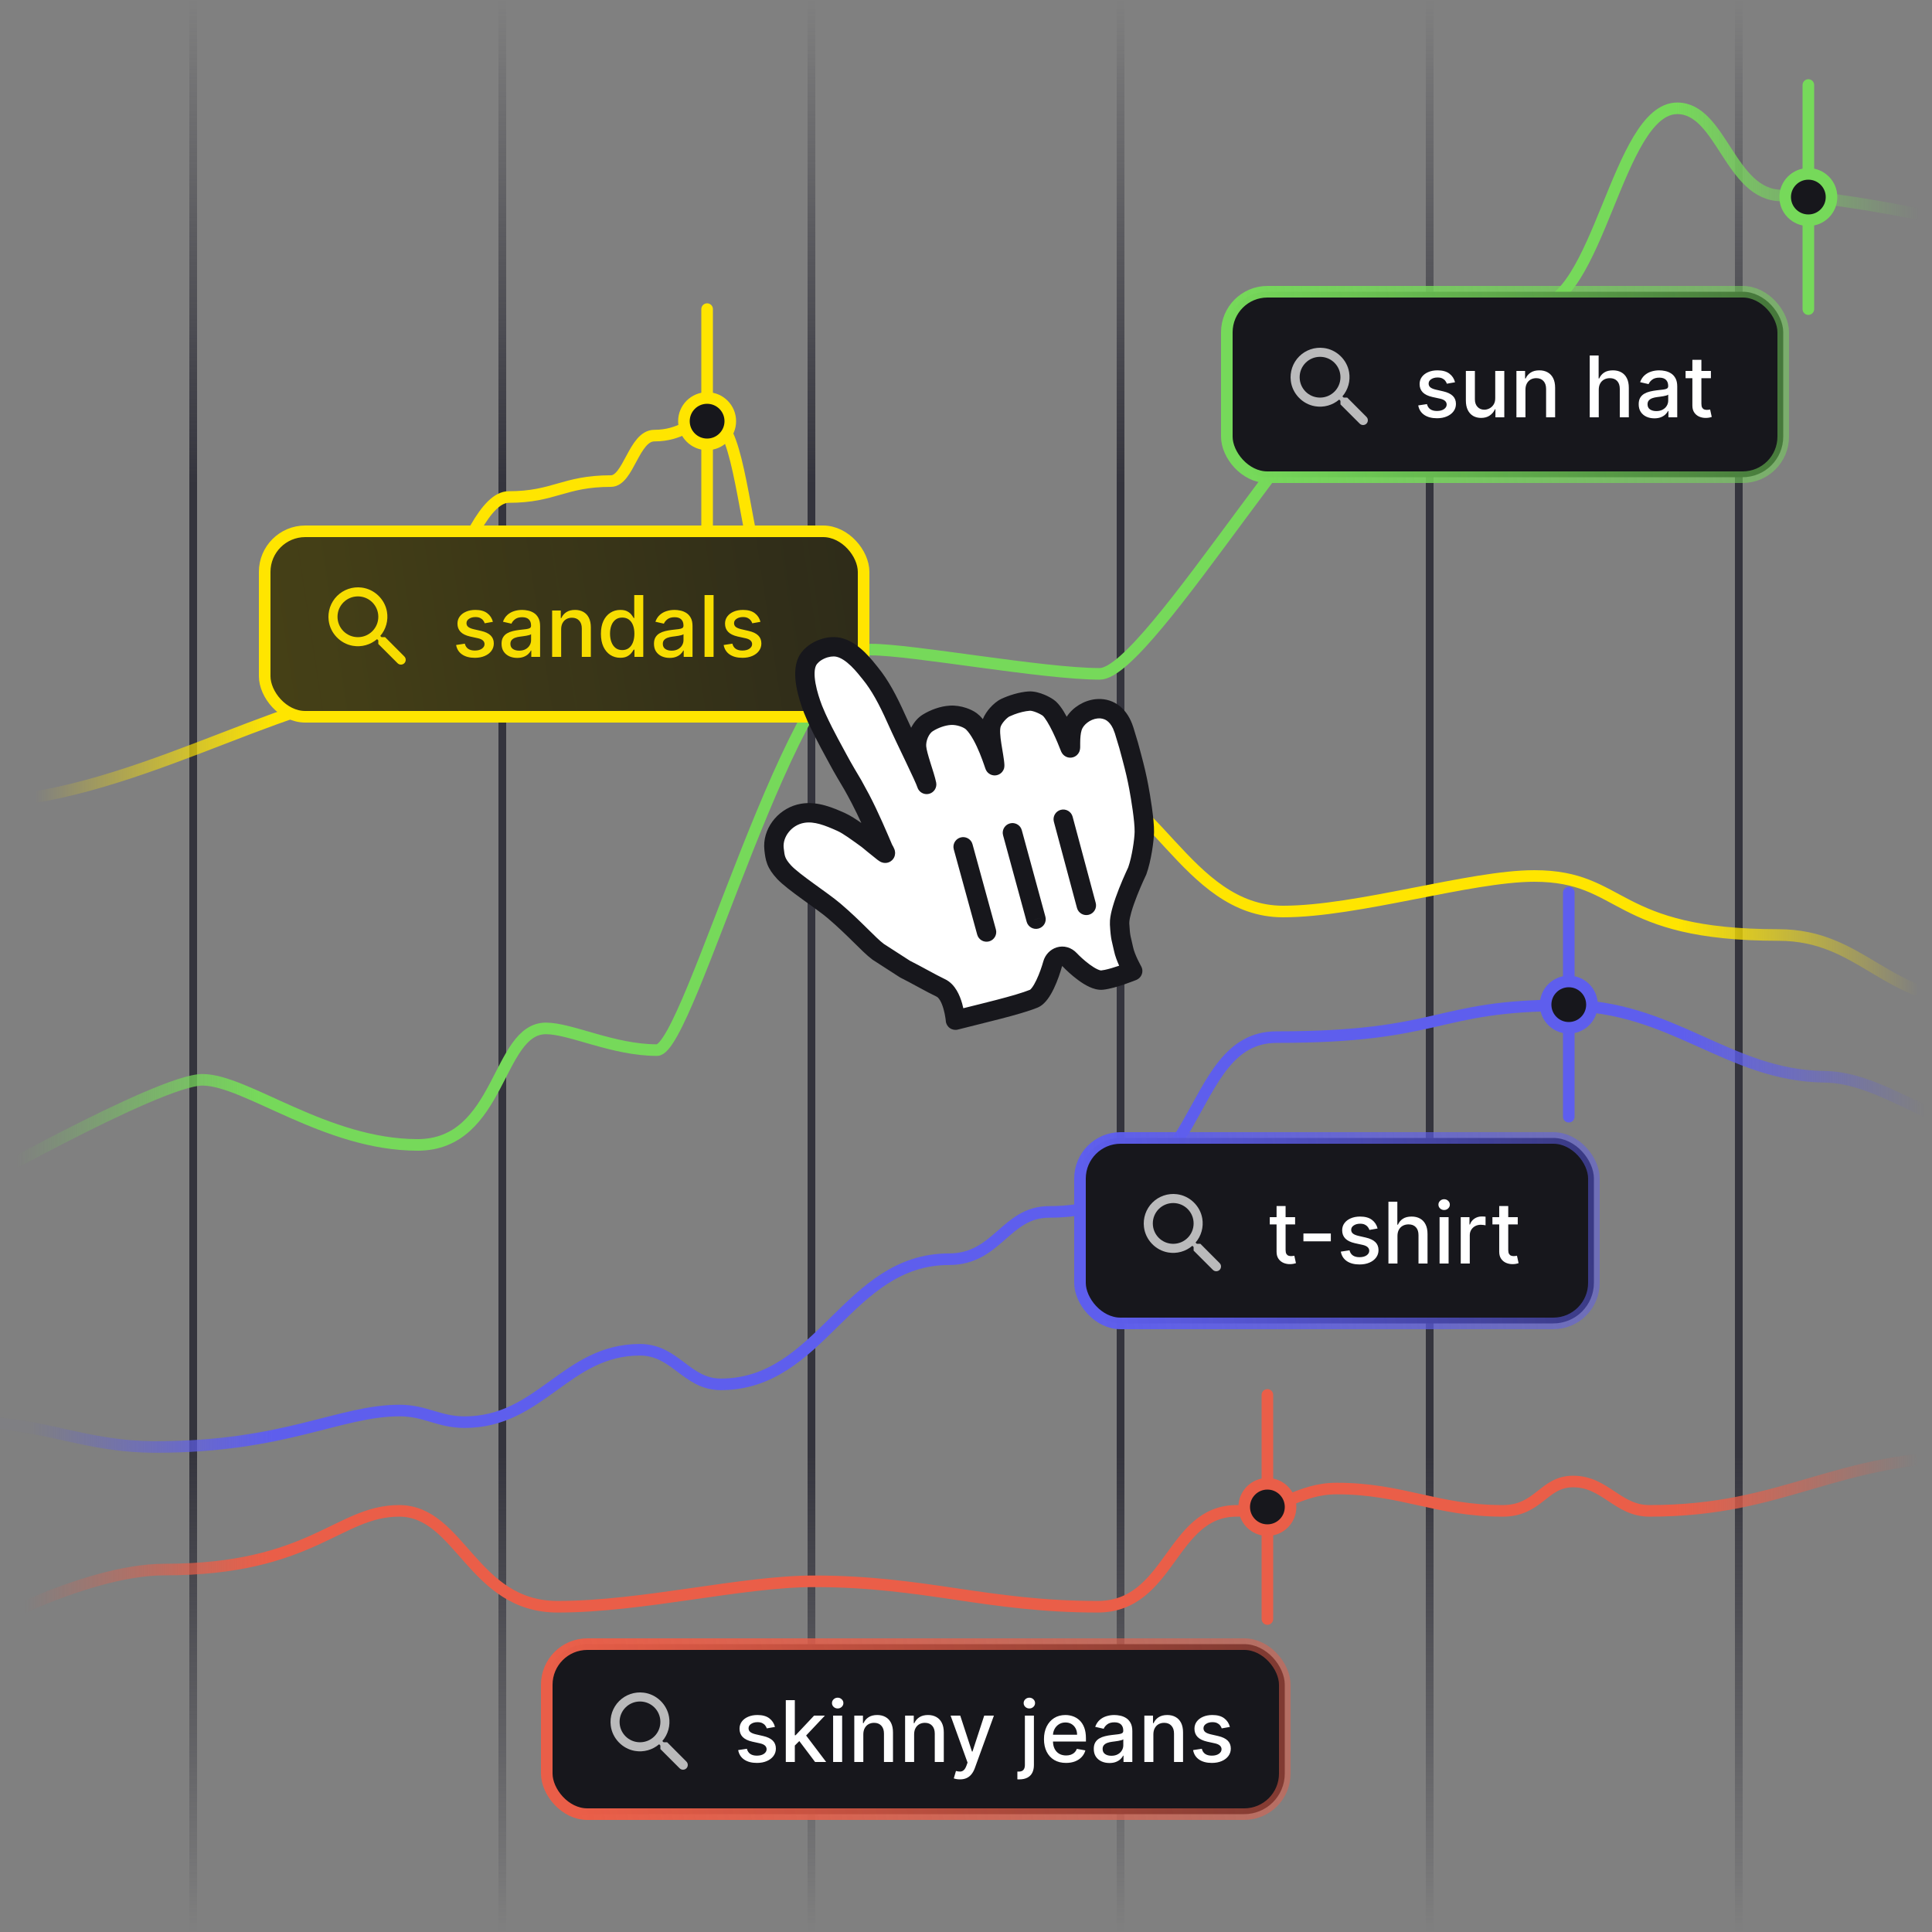
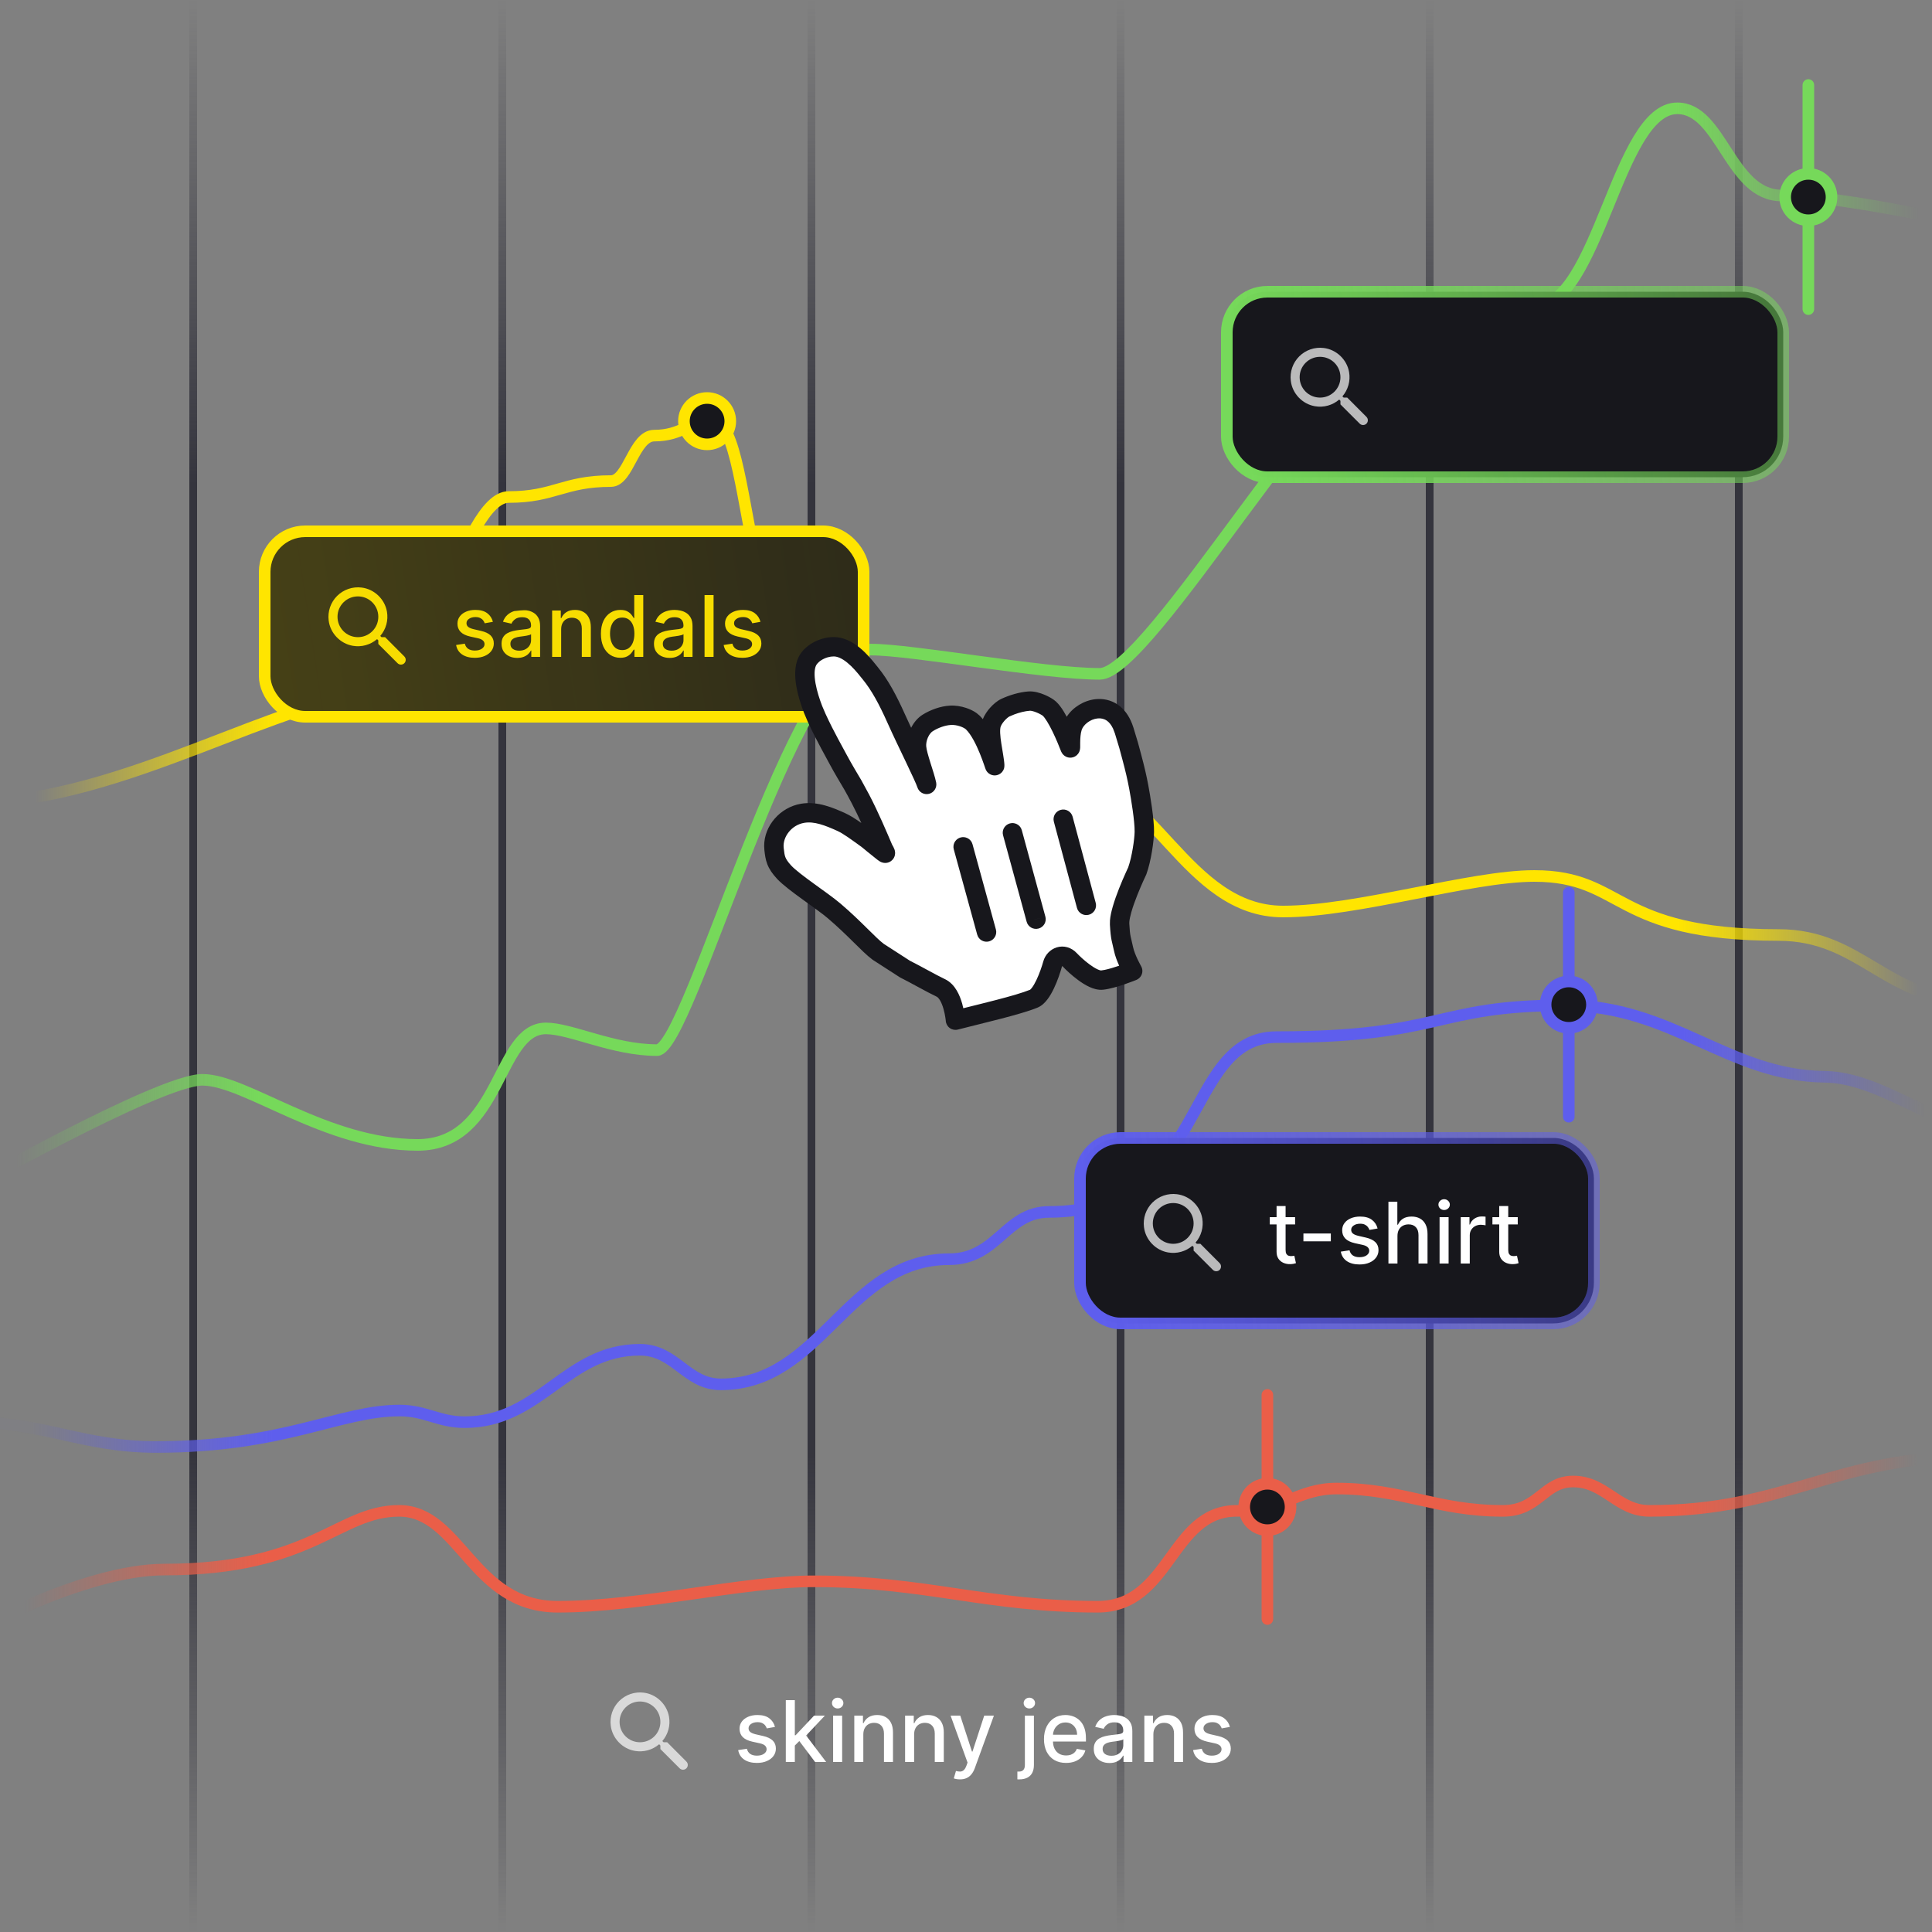
<svg xmlns="http://www.w3.org/2000/svg" width="500" height="500" viewBox="0 0 500 500" fill="none">
  <rect x="0" y="0" width="500" height="500" fill="#808080" stroke="none" />
  <g clip-path="url(#clip0_4236_176)">
    <path d="M50 0V500" stroke="url(#paint0_linear_4236_176)" stroke-width="2" stroke-linecap="round" stroke-linejoin="round" />
    <path d="M130 0V500" stroke="url(#paint1_linear_4236_176)" stroke-width="2" stroke-linecap="round" stroke-linejoin="round" />
    <path d="M210 0V500" stroke="url(#paint2_linear_4236_176)" stroke-width="2" stroke-linecap="round" stroke-linejoin="round" />
    <path d="M290 0V500" stroke="url(#paint3_linear_4236_176)" stroke-width="2" stroke-linecap="round" stroke-linejoin="round" />
    <path d="M370 0V500" stroke="url(#paint4_linear_4236_176)" stroke-width="2" stroke-linecap="round" stroke-linejoin="round" />
    <path d="M450 0V500" stroke="url(#paint5_linear_4236_176)" stroke-width="2" stroke-linecap="round" stroke-linejoin="round" />
    <path d="M-11.496 309.33C-11.496 309.33 41.089 279.453 52.377 279.453C63.665 279.453 84.307 296.3 108.074 296.3C129.693 296.3 128.58 266.152 141.288 266.152C147.728 266.152 158.657 271.769 170.038 271.769C178.403 271.769 205.454 168.115 225.419 168.115C236.141 168.115 269.832 174.391 284.611 174.391C297.527 174.391 344.712 91.559 360.072 91.559C388.208 91.559 375.779 79.387 397.036 79.387C413.69 79.387 418.523 28.033 434.082 28.033C445.525 28.033 447.732 50.593 461.073 50.593C477.175 50.593 512.192 58.735 512.192 58.735" stroke="url(#paint6_linear_4236_176)" stroke-width="3" stroke-linecap="round" stroke-linejoin="round" />
    <path d="M-9.115 423.418C-9.115 423.418 21.273 406.202 42.535 406.202C80.802 406.202 87.476 391.011 103.299 391.011C119.121 391.011 122.257 415.823 144.314 415.823C166.372 415.823 191.876 409.24 210.648 409.24C239.436 409.24 255.282 415.823 284.071 415.823C302.949 415.823 302.964 391.011 320.023 391.011C332.028 391.011 335.955 385.235 345.939 385.235C362.897 385.235 371.826 391.011 388.889 391.011C398.291 391.011 399.406 383.415 407.118 383.415C415.452 383.415 418.603 391.011 426.866 391.011C462.408 391.011 474.564 376.833 511.935 376.833" stroke="url(#paint7_linear_4236_176)" stroke-width="3" stroke-linecap="round" stroke-linejoin="round" />
    <path d="M511.935 259.193C488.02 259.193 481.967 241.977 460.286 241.977C417.142 241.977 420.571 226.702 397.058 226.702C380.509 226.702 351.362 235.9 332.061 235.9C306.727 235.9 298.143 201.503 277.061 201.503C257.406 201.503 246.529 190.723 226.874 190.723C190.844 190.723 196.333 109.035 184.593 109.035C178.346 109.035 176.412 112.736 169.342 112.736C164.044 112.736 162.676 124.504 158.091 124.504C145.902 124.504 143.464 128.629 131.655 128.629C119.847 128.629 110.123 179.503 98.656 179.503C74.276 179.503 31.704 207.691 -6.531 207.691" stroke="url(#paint8_linear_4236_176)" stroke-width="3" stroke-linecap="round" stroke-linejoin="round" />
    <path d="M-7.662 368.054C11.454 368.054 21.447 374.477 40.372 374.477C73.799 374.477 87.855 365.047 103.434 365.047C110.098 365.047 113.567 368.054 120.231 368.054C139.898 368.054 146.439 349.318 165.612 349.318C174.813 349.318 177.648 358.269 186.535 358.269C212.578 358.269 219.29 325.887 245.593 325.887C258.181 325.887 260.207 313.641 271.522 313.641C312.81 313.641 305.978 268.407 330.386 268.407C373.56 268.408 370.989 260.183 405.013 260.183C432.728 260.182 447.219 278.393 472.226 278.667C486.854 278.828 501.347 292.157 513.801 292.157" stroke="url(#paint9_linear_4236_176)" stroke-width="3" stroke-linecap="round" stroke-linejoin="round" />
-     <rect x="141.5" y="425.5" width="191" height="44" rx="10.5" fill="#17171C" />
-     <rect x="141.5" y="425.5" width="191" height="44" rx="10.5" stroke="url(#paint10_linear_4236_176)" stroke-width="3" />
    <g opacity="0.7">
      <path d="M172.665 450.898H171.739L171.41 450.582C172.143 449.73 172.679 448.728 172.979 447.645C173.279 446.563 173.336 445.428 173.146 444.321C172.595 441.062 169.873 438.459 166.589 438.06C165.434 437.914 164.261 438.034 163.16 438.411C162.059 438.788 161.058 439.411 160.235 440.234C159.412 441.056 158.788 442.056 158.411 443.157C158.034 444.257 157.914 445.43 158.06 446.584C158.459 449.866 161.063 452.586 164.325 453.137C165.432 453.327 166.568 453.27 167.651 452.97C168.734 452.67 169.737 452.135 170.589 451.402L170.906 451.731V452.657L175.891 457.639C176.372 458.12 177.158 458.12 177.639 457.639C178.12 457.159 178.12 456.373 177.639 455.893L172.665 450.898ZM165.627 450.898C162.706 450.898 160.348 448.542 160.348 445.622C160.348 442.703 162.706 440.346 165.627 440.346C168.548 440.346 170.906 442.703 170.906 445.622C170.906 448.542 168.548 450.898 165.627 450.898Z" fill="white" />
    </g>
    <path d="M200.562 446.93L198.445 447.305C198.357 447.034 198.216 446.776 198.023 446.531C197.836 446.286 197.581 446.086 197.258 445.93C196.935 445.773 196.531 445.695 196.047 445.695C195.385 445.695 194.833 445.844 194.391 446.141C193.948 446.432 193.727 446.81 193.727 447.273C193.727 447.674 193.875 447.997 194.172 448.242C194.469 448.487 194.948 448.687 195.609 448.844L197.516 449.281C198.62 449.536 199.443 449.93 199.984 450.461C200.526 450.992 200.797 451.682 200.797 452.531C200.797 453.25 200.589 453.891 200.172 454.453C199.76 455.01 199.185 455.448 198.445 455.766C197.711 456.083 196.859 456.242 195.891 456.242C194.547 456.242 193.451 455.956 192.602 455.383C191.753 454.805 191.232 453.984 191.039 452.922L193.297 452.578C193.437 453.167 193.727 453.612 194.164 453.914C194.602 454.211 195.172 454.359 195.875 454.359C196.641 454.359 197.253 454.201 197.711 453.883C198.169 453.56 198.398 453.167 198.398 452.703C198.398 452.328 198.258 452.013 197.977 451.758C197.701 451.503 197.276 451.31 196.703 451.18L194.672 450.734C193.552 450.479 192.724 450.073 192.187 449.516C191.656 448.958 191.391 448.253 191.391 447.398C191.391 446.69 191.589 446.07 191.984 445.539C192.38 445.008 192.927 444.594 193.625 444.297C194.323 443.995 195.122 443.844 196.023 443.844C197.32 443.844 198.341 444.125 199.086 444.687C199.831 445.245 200.323 445.992 200.562 446.93ZM205.514 451.93L205.498 449.078H205.904L210.686 444H213.482L208.029 449.781H207.662L205.514 451.93ZM203.365 456V440H205.701V456H203.365ZM210.943 456L206.646 450.297L208.256 448.664L213.811 456H210.943ZM215.611 456V444H217.947V456H215.611ZM216.791 442.148C216.385 442.148 216.036 442.013 215.744 441.742C215.458 441.466 215.314 441.138 215.314 440.758C215.314 440.372 215.458 440.044 215.744 439.773C216.036 439.497 216.385 439.359 216.791 439.359C217.197 439.359 217.544 439.497 217.83 439.773C218.122 440.044 218.268 440.372 218.268 440.758C218.268 441.138 218.122 441.466 217.83 441.742C217.544 442.013 217.197 442.148 216.791 442.148ZM223.426 448.875V456H221.09V444H223.332V445.953H223.48C223.757 445.318 224.189 444.807 224.777 444.422C225.371 444.036 226.118 443.844 227.02 443.844C227.837 443.844 228.553 444.016 229.168 444.359C229.783 444.698 230.259 445.203 230.598 445.875C230.936 446.547 231.105 447.378 231.105 448.367V456H228.77V448.648C228.77 447.779 228.543 447.099 228.09 446.609C227.637 446.115 227.014 445.867 226.223 445.867C225.681 445.867 225.199 445.984 224.777 446.219C224.361 446.453 224.03 446.797 223.785 447.25C223.546 447.698 223.426 448.24 223.426 448.875ZM236.574 448.875V456H234.238V444H236.48V445.953H236.629C236.905 445.318 237.337 444.807 237.926 444.422C238.52 444.036 239.267 443.844 240.168 443.844C240.986 443.844 241.702 444.016 242.316 444.359C242.931 444.698 243.408 445.203 243.746 445.875C244.085 446.547 244.254 447.378 244.254 448.367V456H241.918V448.648C241.918 447.779 241.691 447.099 241.238 446.609C240.785 446.115 240.163 445.867 239.371 445.867C238.829 445.867 238.348 445.984 237.926 446.219C237.509 446.453 237.178 446.797 236.934 447.25C236.694 447.698 236.574 448.24 236.574 448.875ZM248.434 460.5C248.085 460.5 247.767 460.471 247.48 460.414C247.194 460.362 246.98 460.305 246.84 460.242L247.402 458.328C247.829 458.443 248.21 458.492 248.543 458.477C248.876 458.461 249.171 458.336 249.426 458.102C249.686 457.867 249.915 457.484 250.113 456.953L250.402 456.156L246.012 444H248.512L251.551 453.312H251.676L254.715 444H257.223L252.277 457.602C252.048 458.227 251.757 458.755 251.402 459.187C251.048 459.625 250.626 459.953 250.137 460.172C249.647 460.391 249.079 460.5 248.434 460.5ZM265.24 444H267.576V456.781C267.576 457.583 267.43 458.26 267.139 458.812C266.852 459.365 266.425 459.784 265.857 460.07C265.295 460.357 264.6 460.5 263.771 460.5C263.688 460.5 263.61 460.5 263.537 460.5C263.459 460.5 263.378 460.497 263.295 460.492V458.484C263.368 458.484 263.433 458.484 263.49 458.484C263.542 458.484 263.602 458.484 263.67 458.484C264.222 458.484 264.62 458.336 264.865 458.039C265.115 457.747 265.24 457.323 265.24 456.766V444ZM266.396 442.148C265.99 442.148 265.641 442.013 265.35 441.742C265.063 441.466 264.92 441.138 264.92 440.758C264.92 440.372 265.063 440.044 265.35 439.773C265.641 439.497 265.99 439.359 266.396 439.359C266.803 439.359 267.149 439.497 267.436 439.773C267.727 440.044 267.873 440.372 267.873 440.758C267.873 441.138 267.727 441.466 267.436 441.742C267.149 442.013 266.803 442.148 266.396 442.148ZM275.891 456.242C274.708 456.242 273.69 455.99 272.836 455.484C271.987 454.974 271.331 454.258 270.867 453.336C270.409 452.409 270.18 451.323 270.18 450.078C270.18 448.849 270.409 447.766 270.867 446.828C271.331 445.891 271.977 445.159 272.805 444.633C273.638 444.107 274.612 443.844 275.727 443.844C276.404 443.844 277.06 443.956 277.695 444.18C278.331 444.404 278.901 444.755 279.406 445.234C279.911 445.714 280.31 446.336 280.602 447.102C280.893 447.862 281.039 448.786 281.039 449.875V450.703H271.5V448.953H278.75C278.75 448.339 278.625 447.794 278.375 447.32C278.125 446.841 277.773 446.464 277.32 446.187C276.872 445.911 276.346 445.773 275.742 445.773C275.086 445.773 274.513 445.935 274.023 446.258C273.539 446.576 273.164 446.992 272.898 447.508C272.638 448.018 272.508 448.573 272.508 449.172V450.539C272.508 451.341 272.648 452.023 272.93 452.586C273.216 453.148 273.615 453.578 274.125 453.875C274.635 454.167 275.232 454.312 275.914 454.312C276.357 454.312 276.76 454.25 277.125 454.125C277.49 453.995 277.805 453.802 278.07 453.547C278.336 453.292 278.539 452.977 278.68 452.602L280.891 453C280.714 453.651 280.396 454.221 279.937 454.711C279.484 455.195 278.914 455.573 278.227 455.844C277.544 456.109 276.766 456.242 275.891 456.242ZM287.123 456.266C286.363 456.266 285.675 456.125 285.061 455.844C284.446 455.557 283.959 455.143 283.6 454.602C283.245 454.06 283.068 453.396 283.068 452.609C283.068 451.932 283.199 451.375 283.459 450.937C283.719 450.5 284.071 450.154 284.514 449.898C284.956 449.643 285.451 449.451 285.998 449.32C286.545 449.19 287.102 449.091 287.67 449.023C288.389 448.94 288.972 448.872 289.42 448.82C289.868 448.763 290.193 448.672 290.396 448.547C290.6 448.422 290.701 448.219 290.701 447.937V447.883C290.701 447.201 290.508 446.672 290.123 446.297C289.743 445.922 289.175 445.734 288.42 445.734C287.633 445.734 287.014 445.909 286.561 446.258C286.113 446.602 285.803 446.984 285.631 447.406L283.436 446.906C283.696 446.177 284.076 445.589 284.576 445.141C285.081 444.687 285.662 444.359 286.318 444.156C286.975 443.948 287.665 443.844 288.389 443.844C288.868 443.844 289.376 443.901 289.912 444.016C290.454 444.125 290.959 444.328 291.428 444.625C291.902 444.922 292.29 445.346 292.592 445.898C292.894 446.445 293.045 447.156 293.045 448.031V456H290.764V454.359H290.67C290.519 454.661 290.292 454.958 289.99 455.25C289.688 455.542 289.3 455.784 288.826 455.977C288.352 456.169 287.784 456.266 287.123 456.266ZM287.631 454.391C288.277 454.391 288.829 454.263 289.287 454.008C289.751 453.753 290.102 453.419 290.342 453.008C290.587 452.591 290.709 452.146 290.709 451.672V450.125C290.626 450.208 290.464 450.286 290.225 450.359C289.99 450.427 289.722 450.487 289.42 450.539C289.118 450.586 288.824 450.63 288.537 450.672C288.251 450.708 288.011 450.74 287.818 450.766C287.365 450.823 286.951 450.919 286.576 451.055C286.206 451.19 285.909 451.385 285.686 451.641C285.467 451.891 285.357 452.224 285.357 452.641C285.357 453.219 285.571 453.656 285.998 453.953C286.425 454.245 286.969 454.391 287.631 454.391ZM298.492 448.875V456H296.156V444H298.398V445.953H298.547C298.823 445.318 299.255 444.807 299.844 444.422C300.437 444.036 301.185 443.844 302.086 443.844C302.904 443.844 303.62 444.016 304.234 444.359C304.849 444.698 305.326 445.203 305.664 445.875C306.003 446.547 306.172 447.378 306.172 448.367V456H303.836V448.648C303.836 447.779 303.609 447.099 303.156 446.609C302.703 446.115 302.081 445.867 301.289 445.867C300.747 445.867 300.266 445.984 299.844 446.219C299.427 446.453 299.096 446.797 298.852 447.25C298.612 447.698 298.492 448.24 298.492 448.875ZM318.297 446.93L316.18 447.305C316.091 447.034 315.951 446.776 315.758 446.531C315.57 446.286 315.315 446.086 314.992 445.93C314.669 445.773 314.266 445.695 313.781 445.695C313.12 445.695 312.568 445.844 312.125 446.141C311.682 446.432 311.461 446.81 311.461 447.273C311.461 447.674 311.609 447.997 311.906 448.242C312.203 448.487 312.682 448.687 313.344 448.844L315.25 449.281C316.354 449.536 317.177 449.93 317.719 450.461C318.26 450.992 318.531 451.682 318.531 452.531C318.531 453.25 318.323 453.891 317.906 454.453C317.495 455.01 316.919 455.448 316.18 455.766C315.445 456.083 314.594 456.242 313.625 456.242C312.281 456.242 311.185 455.956 310.336 455.383C309.487 454.805 308.966 453.984 308.773 452.922L311.031 452.578C311.172 453.167 311.461 453.612 311.898 453.914C312.336 454.211 312.906 454.359 313.609 454.359C314.375 454.359 314.987 454.201 315.445 453.883C315.904 453.56 316.133 453.167 316.133 452.703C316.133 452.328 315.992 452.013 315.711 451.758C315.435 451.503 315.01 451.31 314.437 451.18L312.406 450.734C311.286 450.479 310.458 450.073 309.922 449.516C309.391 448.958 309.125 448.253 309.125 447.398C309.125 446.69 309.323 446.07 309.719 445.539C310.115 445.008 310.661 444.594 311.359 444.297C312.057 443.995 312.857 443.844 313.758 443.844C315.055 443.844 316.076 444.125 316.82 444.687C317.565 445.245 318.057 445.992 318.297 446.93Z" fill="white" />
    <path d="M468 22V80" stroke="#76D95A" stroke-width="3" stroke-linecap="round" stroke-linejoin="round" />
    <circle cx="468" cy="51" r="6" fill="#17171C" stroke="#76D95A" stroke-width="3" />
    <rect x="279.5" y="294.5" width="133" height="48" rx="10.5" fill="#17171C" />
    <rect x="279.5" y="294.5" width="133" height="48" rx="10.5" stroke="url(#paint11_linear_4236_176)" stroke-width="3" />
    <g opacity="0.7">
      <path d="M310.665 321.898H309.739L309.41 321.582C310.143 320.73 310.679 319.728 310.979 318.645C311.279 317.563 311.336 316.428 311.146 315.321C310.595 312.062 307.873 309.459 304.589 309.06C303.434 308.914 302.261 309.034 301.16 309.411C300.059 309.788 299.058 310.411 298.235 311.234C297.412 312.056 296.788 313.056 296.411 314.157C296.034 315.257 295.914 316.43 296.06 317.584C296.459 320.866 299.063 323.586 302.325 324.137C303.432 324.327 304.568 324.27 305.651 323.97C306.734 323.67 307.737 323.135 308.589 322.402L308.906 322.731V323.657L313.891 328.639C314.372 329.12 315.158 329.12 315.639 328.639C316.12 328.159 316.12 327.373 315.639 326.893L310.665 321.898ZM303.627 321.898C300.706 321.898 298.348 319.542 298.348 316.622C298.348 313.703 300.706 311.346 303.627 311.346C306.548 311.346 308.906 313.703 308.906 316.622C308.906 319.542 306.548 321.898 303.627 321.898Z" fill="white" />
    </g>
    <path d="M335.172 315V316.875H328.617V315H335.172ZM330.375 312.125H332.711V323.477C332.711 323.93 332.779 324.271 332.914 324.5C333.049 324.724 333.224 324.878 333.437 324.961C333.656 325.039 333.893 325.078 334.148 325.078C334.336 325.078 334.5 325.065 334.641 325.039C334.781 325.013 334.891 324.992 334.969 324.977L335.391 326.906C335.255 326.958 335.062 327.01 334.812 327.062C334.562 327.12 334.25 327.151 333.875 327.156C333.26 327.167 332.687 327.057 332.156 326.828C331.625 326.599 331.195 326.245 330.867 325.766C330.539 325.286 330.375 324.685 330.375 323.961V312.125ZM344.418 319.227V321.25H337.324V319.227H344.418ZM356.523 317.93L354.406 318.305C354.318 318.034 354.177 317.776 353.984 317.531C353.797 317.286 353.542 317.086 353.219 316.93C352.896 316.773 352.492 316.695 352.008 316.695C351.346 316.695 350.794 316.844 350.352 317.141C349.909 317.432 349.687 317.81 349.687 318.273C349.687 318.674 349.836 318.997 350.133 319.242C350.43 319.487 350.909 319.687 351.57 319.844L353.477 320.281C354.581 320.536 355.404 320.93 355.945 321.461C356.487 321.992 356.758 322.682 356.758 323.531C356.758 324.25 356.549 324.891 356.133 325.453C355.721 326.01 355.146 326.448 354.406 326.766C353.672 327.083 352.82 327.242 351.852 327.242C350.508 327.242 349.411 326.956 348.562 326.383C347.714 325.805 347.193 324.984 347 323.922L349.258 323.578C349.398 324.167 349.687 324.612 350.125 324.914C350.562 325.211 351.133 325.359 351.836 325.359C352.602 325.359 353.214 325.201 353.672 324.883C354.13 324.56 354.359 324.167 354.359 323.703C354.359 323.328 354.219 323.013 353.937 322.758C353.661 322.503 353.237 322.31 352.664 322.18L350.633 321.734C349.513 321.479 348.685 321.073 348.148 320.516C347.617 319.958 347.352 319.253 347.352 318.398C347.352 317.69 347.549 317.07 347.945 316.539C348.341 316.008 348.888 315.594 349.586 315.297C350.284 314.995 351.083 314.844 351.984 314.844C353.281 314.844 354.302 315.125 355.047 315.687C355.792 316.245 356.284 316.992 356.523 317.93ZM361.662 319.875V327H359.326V311H361.631V316.953H361.779C362.061 316.307 362.49 315.794 363.068 315.414C363.646 315.034 364.402 314.844 365.334 314.844C366.157 314.844 366.876 315.013 367.49 315.352C368.11 315.69 368.589 316.195 368.928 316.867C369.271 317.534 369.443 318.367 369.443 319.367V327H367.107V319.648C367.107 318.768 366.881 318.086 366.428 317.602C365.975 317.112 365.344 316.867 364.537 316.867C363.985 316.867 363.49 316.984 363.053 317.219C362.62 317.453 362.279 317.797 362.029 318.25C361.785 318.698 361.662 319.24 361.662 319.875ZM372.561 327V315H374.896V327H372.561ZM373.74 313.148C373.334 313.148 372.985 313.013 372.693 312.742C372.407 312.466 372.264 312.138 372.264 311.758C372.264 311.372 372.407 311.044 372.693 310.773C372.985 310.497 373.334 310.359 373.74 310.359C374.146 310.359 374.493 310.497 374.779 310.773C375.071 311.044 375.217 311.372 375.217 311.758C375.217 312.138 375.071 312.466 374.779 312.742C374.493 313.013 374.146 313.148 373.74 313.148ZM378.039 327V315H380.297V316.906H380.422C380.641 316.26 381.026 315.753 381.578 315.383C382.135 315.008 382.766 314.82 383.469 314.82C383.615 314.82 383.786 314.826 383.984 314.836C384.187 314.846 384.346 314.859 384.461 314.875V317.109C384.367 317.083 384.201 317.055 383.961 317.023C383.721 316.987 383.482 316.969 383.242 316.969C382.69 316.969 382.198 317.086 381.766 317.32C381.339 317.549 381 317.87 380.75 318.281C380.5 318.687 380.375 319.151 380.375 319.672V327H378.039ZM392.793 315V316.875H386.238V315H392.793ZM387.996 312.125H390.332V323.477C390.332 323.93 390.4 324.271 390.535 324.5C390.671 324.724 390.845 324.878 391.059 324.961C391.277 325.039 391.514 325.078 391.77 325.078C391.957 325.078 392.121 325.065 392.262 325.039C392.402 325.013 392.512 324.992 392.59 324.977L393.012 326.906C392.876 326.958 392.684 327.01 392.434 327.062C392.184 327.12 391.871 327.151 391.496 327.156C390.882 327.167 390.309 327.057 389.777 326.828C389.246 326.599 388.816 326.245 388.488 325.766C388.16 325.286 387.996 324.685 387.996 323.961V312.125Z" fill="white" />
    <path d="M406 231V289" stroke="#5E5EED" stroke-width="3" stroke-linecap="round" stroke-linejoin="round" />
    <circle cx="406" cy="260" r="6" fill="#17171C" stroke="#5E5EED" stroke-width="3" />
    <path d="M328 361V419" stroke="#EA5E48" stroke-width="3" stroke-linecap="round" stroke-linejoin="round" />
    <circle cx="328" cy="390" r="6" fill="#17171C" stroke="#EA5E48" stroke-width="3" />
-     <path d="M183 80V138" stroke="#FFE500" stroke-width="3" stroke-linecap="round" stroke-linejoin="round" />
    <circle cx="183" cy="109" r="6" fill="#17171C" stroke="#FFE500" stroke-width="3" />
    <rect x="317.5" y="75.5" width="144" height="48" rx="10.5" fill="#17171C" />
    <rect x="317.5" y="75.5" width="144" height="48" rx="10.5" stroke="url(#paint12_linear_4236_176)" stroke-width="3" />
    <g opacity="0.7">
      <path d="M348.665 102.898H347.739L347.41 102.582C348.143 101.73 348.679 100.728 348.979 99.645C349.279 98.563 349.336 97.428 349.146 96.321C348.595 93.062 345.873 90.459 342.589 90.06C341.434 89.914 340.261 90.034 339.16 90.411C338.059 90.788 337.058 91.411 336.235 92.234C335.412 93.056 334.788 94.056 334.411 95.157C334.034 96.257 333.914 97.43 334.06 98.584C334.459 101.866 337.063 104.586 340.325 105.137C341.432 105.327 342.568 105.27 343.651 104.97C344.734 104.67 345.737 104.135 346.589 103.402L346.906 103.731V104.657L351.891 109.639C352.372 110.12 353.158 110.12 353.639 109.639C354.12 109.159 354.12 108.373 353.639 107.893L348.665 102.898ZM341.627 102.898C338.706 102.898 336.348 100.542 336.348 97.622C336.348 94.703 338.706 92.347 341.627 92.347C344.548 92.347 346.906 94.703 346.906 97.622C346.906 100.542 344.548 102.898 341.627 102.898Z" fill="white" />
    </g>
-     <path d="M376.562 98.93L374.445 99.305C374.357 99.034 374.216 98.776 374.023 98.531C373.836 98.287 373.581 98.086 373.258 97.93C372.935 97.773 372.531 97.695 372.047 97.695C371.385 97.695 370.833 97.844 370.391 98.141C369.948 98.432 369.727 98.81 369.727 99.273C369.727 99.674 369.875 99.997 370.172 100.242C370.469 100.487 370.948 100.687 371.609 100.844L373.516 101.281C374.62 101.536 375.443 101.93 375.984 102.461C376.526 102.992 376.797 103.682 376.797 104.531C376.797 105.25 376.589 105.891 376.172 106.453C375.76 107.01 375.185 107.448 374.445 107.766C373.711 108.083 372.859 108.242 371.891 108.242C370.547 108.242 369.451 107.956 368.602 107.383C367.753 106.805 367.232 105.984 367.039 104.922L369.297 104.578C369.437 105.167 369.727 105.612 370.164 105.914C370.602 106.211 371.172 106.359 371.875 106.359C372.641 106.359 373.253 106.201 373.711 105.883C374.169 105.56 374.398 105.167 374.398 104.703C374.398 104.328 374.258 104.013 373.977 103.758C373.701 103.503 373.276 103.31 372.703 103.18L370.672 102.734C369.552 102.479 368.724 102.073 368.187 101.516C367.656 100.958 367.391 100.253 367.391 99.398C367.391 98.69 367.589 98.07 367.984 97.539C368.38 97.008 368.927 96.594 369.625 96.297C370.323 95.995 371.122 95.844 372.023 95.844C373.32 95.844 374.341 96.125 375.086 96.688C375.831 97.245 376.323 97.992 376.562 98.93ZM386.967 103.023V96H389.311V108H387.014V105.922H386.889C386.613 106.562 386.17 107.096 385.561 107.523C384.956 107.945 384.204 108.156 383.303 108.156C382.532 108.156 381.85 107.987 381.256 107.648C380.667 107.305 380.204 106.797 379.865 106.125C379.532 105.453 379.365 104.622 379.365 103.633V96H381.701V103.352C381.701 104.169 381.928 104.82 382.381 105.305C382.834 105.789 383.423 106.031 384.146 106.031C384.584 106.031 385.019 105.922 385.451 105.703C385.889 105.484 386.251 105.154 386.537 104.711C386.829 104.268 386.972 103.706 386.967 103.023ZM394.785 100.875V108H392.449V96H394.691V97.953H394.84C395.116 97.318 395.548 96.807 396.137 96.422C396.73 96.037 397.478 95.844 398.379 95.844C399.197 95.844 399.913 96.016 400.527 96.359C401.142 96.698 401.618 97.203 401.957 97.875C402.296 98.547 402.465 99.378 402.465 100.367V108H400.129V100.648C400.129 99.779 399.902 99.099 399.449 98.609C398.996 98.115 398.374 97.867 397.582 97.867C397.04 97.867 396.559 97.984 396.137 98.219C395.72 98.453 395.389 98.797 395.145 99.25C394.905 99.698 394.785 100.24 394.785 100.875ZM413.756 100.875V108H411.42V92H413.725V97.953H413.873C414.154 97.307 414.584 96.794 415.162 96.414C415.74 96.034 416.495 95.844 417.428 95.844C418.251 95.844 418.969 96.013 419.584 96.352C420.204 96.69 420.683 97.195 421.021 97.867C421.365 98.534 421.537 99.367 421.537 100.367V108H419.201V100.648C419.201 99.768 418.975 99.086 418.521 98.602C418.068 98.112 417.438 97.867 416.631 97.867C416.079 97.867 415.584 97.984 415.146 98.219C414.714 98.453 414.373 98.797 414.123 99.25C413.878 99.698 413.756 100.24 413.756 100.875ZM428.146 108.266C427.386 108.266 426.699 108.125 426.084 107.844C425.469 107.557 424.982 107.143 424.623 106.602C424.269 106.06 424.092 105.396 424.092 104.609C424.092 103.932 424.222 103.375 424.482 102.937C424.743 102.5 425.094 102.154 425.537 101.898C425.98 101.643 426.475 101.451 427.021 101.32C427.568 101.19 428.126 101.091 428.693 101.023C429.412 100.94 429.995 100.872 430.443 100.82C430.891 100.763 431.217 100.672 431.42 100.547C431.623 100.422 431.725 100.219 431.725 99.938V99.883C431.725 99.201 431.532 98.672 431.146 98.297C430.766 97.922 430.199 97.734 429.443 97.734C428.657 97.734 428.037 97.909 427.584 98.258C427.136 98.602 426.826 98.984 426.654 99.406L424.459 98.906C424.719 98.177 425.1 97.588 425.6 97.141C426.105 96.688 426.686 96.359 427.342 96.156C427.998 95.948 428.688 95.844 429.412 95.844C429.891 95.844 430.399 95.901 430.936 96.016C431.477 96.125 431.982 96.328 432.451 96.625C432.925 96.922 433.313 97.346 433.615 97.898C433.917 98.445 434.068 99.156 434.068 100.031V108H431.787V106.359H431.693C431.542 106.661 431.316 106.958 431.014 107.25C430.712 107.542 430.324 107.784 429.85 107.977C429.376 108.169 428.808 108.266 428.146 108.266ZM428.654 106.391C429.3 106.391 429.852 106.263 430.311 106.008C430.774 105.753 431.126 105.419 431.365 105.008C431.61 104.591 431.732 104.146 431.732 103.672V102.125C431.649 102.208 431.488 102.286 431.248 102.359C431.014 102.427 430.745 102.487 430.443 102.539C430.141 102.586 429.847 102.63 429.561 102.672C429.274 102.708 429.035 102.74 428.842 102.766C428.389 102.823 427.975 102.919 427.6 103.055C427.23 103.19 426.933 103.385 426.709 103.641C426.49 103.891 426.381 104.224 426.381 104.641C426.381 105.219 426.594 105.656 427.021 105.953C427.449 106.245 427.993 106.391 428.654 106.391ZM442.781 96V97.875H436.227V96H442.781ZM437.984 93.125H440.32V104.477C440.32 104.93 440.388 105.271 440.523 105.5C440.659 105.724 440.833 105.878 441.047 105.961C441.266 106.039 441.503 106.078 441.758 106.078C441.945 106.078 442.109 106.065 442.25 106.039C442.391 106.013 442.5 105.992 442.578 105.977L443 107.906C442.865 107.958 442.672 108.01 442.422 108.062C442.172 108.12 441.859 108.151 441.484 108.156C440.87 108.167 440.297 108.057 439.766 107.828C439.234 107.599 438.805 107.245 438.477 106.766C438.148 106.286 437.984 105.685 437.984 104.961V93.125Z" fill="white" />
    <rect x="68.5" y="137.5" width="155" height="48" rx="10.5" fill="#17171C" />
    <rect x="68.5" y="137.5" width="155" height="48" rx="10.5" fill="url(#paint13_linear_4236_176)" />
    <rect x="68.5" y="137.5" width="155" height="48" rx="10.5" stroke="#FFE500" stroke-width="3" />
    <path d="M99.665 164.898H98.739L98.41 164.582C99.143 163.73 99.679 162.728 99.979 161.645C100.279 160.563 100.336 159.428 100.146 158.321C99.595 155.062 96.873 152.459 93.589 152.06C92.434 151.914 91.261 152.034 90.16 152.411C89.059 152.788 88.058 153.411 87.235 154.234C86.412 155.056 85.788 156.056 85.411 157.157C85.034 158.257 84.914 159.43 85.06 160.584C85.459 163.866 88.064 166.586 91.325 167.137C92.432 167.327 93.568 167.27 94.651 166.97C95.734 166.67 96.737 166.135 97.589 165.402L97.906 165.731V166.657L102.891 171.639C103.372 172.12 104.158 172.12 104.639 171.639C105.12 171.159 105.12 170.373 104.639 169.893L99.665 164.898ZM92.627 164.898C89.706 164.898 87.348 162.542 87.348 159.622C87.348 156.703 89.706 154.346 92.627 154.346C95.548 154.346 97.906 156.703 97.906 159.622C97.906 162.542 95.548 164.898 92.627 164.898Z" fill="#F7DD01" />
-     <path d="M127.563 160.93L125.445 161.305C125.357 161.034 125.216 160.776 125.023 160.531C124.836 160.286 124.581 160.086 124.258 159.93C123.935 159.773 123.531 159.695 123.047 159.695C122.385 159.695 121.833 159.844 121.391 160.141C120.948 160.432 120.727 160.81 120.727 161.273C120.727 161.674 120.875 161.997 121.172 162.242C121.469 162.487 121.948 162.687 122.609 162.844L124.516 163.281C125.62 163.536 126.443 163.93 126.984 164.461C127.526 164.992 127.797 165.682 127.797 166.531C127.797 167.25 127.589 167.891 127.172 168.453C126.76 169.01 126.185 169.448 125.445 169.766C124.711 170.083 123.859 170.242 122.891 170.242C121.547 170.242 120.451 169.956 119.602 169.383C118.753 168.805 118.232 167.984 118.039 166.922L120.297 166.578C120.438 167.167 120.727 167.612 121.164 167.914C121.602 168.211 122.172 168.359 122.875 168.359C123.641 168.359 124.253 168.201 124.711 167.883C125.169 167.56 125.398 167.167 125.398 166.703C125.398 166.328 125.258 166.013 124.977 165.758C124.701 165.503 124.276 165.31 123.703 165.18L121.672 164.734C120.552 164.479 119.724 164.073 119.188 163.516C118.656 162.958 118.391 162.253 118.391 161.398C118.391 160.69 118.589 160.07 118.984 159.539C119.38 159.008 119.927 158.594 120.625 158.297C121.323 157.995 122.122 157.844 123.023 157.844C124.32 157.844 125.341 158.125 126.086 158.687C126.831 159.245 127.323 159.992 127.563 160.93ZM133.857 170.266C133.097 170.266 132.41 170.125 131.795 169.844C131.18 169.557 130.693 169.143 130.334 168.602C129.98 168.06 129.803 167.396 129.803 166.609C129.803 165.932 129.933 165.375 130.193 164.937C130.454 164.5 130.805 164.154 131.248 163.898C131.691 163.643 132.186 163.451 132.732 163.32C133.279 163.19 133.837 163.091 134.404 163.023C135.123 162.94 135.706 162.872 136.154 162.82C136.602 162.763 136.928 162.672 137.131 162.547C137.334 162.422 137.436 162.219 137.436 161.937V161.883C137.436 161.201 137.243 160.672 136.857 160.297C136.477 159.922 135.91 159.734 135.154 159.734C134.368 159.734 133.748 159.909 133.295 160.258C132.847 160.602 132.537 160.984 132.365 161.406L130.17 160.906C130.43 160.177 130.811 159.589 131.311 159.141C131.816 158.687 132.396 158.359 133.053 158.156C133.709 157.948 134.399 157.844 135.123 157.844C135.602 157.844 136.11 157.901 136.646 158.016C137.188 158.125 137.693 158.328 138.162 158.625C138.636 158.922 139.024 159.346 139.326 159.898C139.628 160.445 139.779 161.156 139.779 162.031V170H137.498V168.359H137.404C137.253 168.661 137.027 168.958 136.725 169.25C136.423 169.542 136.035 169.784 135.561 169.977C135.087 170.169 134.519 170.266 133.857 170.266ZM134.365 168.391C135.011 168.391 135.563 168.263 136.021 168.008C136.485 167.753 136.837 167.419 137.076 167.008C137.321 166.591 137.443 166.146 137.443 165.672V164.125C137.36 164.208 137.199 164.286 136.959 164.359C136.725 164.427 136.456 164.487 136.154 164.539C135.852 164.586 135.558 164.63 135.271 164.672C134.985 164.708 134.745 164.74 134.553 164.766C134.1 164.823 133.686 164.919 133.311 165.055C132.941 165.19 132.644 165.385 132.42 165.641C132.201 165.891 132.092 166.224 132.092 166.641C132.092 167.219 132.305 167.656 132.732 167.953C133.16 168.245 133.704 168.391 134.365 168.391ZM145.227 162.875V170H142.891V158H145.133V159.953H145.281C145.557 159.318 145.99 158.807 146.578 158.422C147.172 158.036 147.919 157.844 148.82 157.844C149.638 157.844 150.354 158.016 150.969 158.359C151.583 158.698 152.06 159.203 152.398 159.875C152.737 160.547 152.906 161.378 152.906 162.367V170H150.57V162.648C150.57 161.779 150.344 161.099 149.891 160.609C149.438 160.115 148.815 159.867 148.023 159.867C147.482 159.867 147 159.984 146.578 160.219C146.161 160.453 145.831 160.797 145.586 161.25C145.346 161.698 145.227 162.24 145.227 162.875ZM160.531 170.234C159.563 170.234 158.698 169.987 157.938 169.492C157.182 168.992 156.589 168.281 156.156 167.359C155.729 166.432 155.516 165.32 155.516 164.023C155.516 162.727 155.732 161.617 156.164 160.695C156.602 159.773 157.201 159.068 157.961 158.578C158.721 158.089 159.583 157.844 160.547 157.844C161.292 157.844 161.891 157.969 162.344 158.219C162.802 158.464 163.156 158.75 163.406 159.078C163.661 159.406 163.859 159.695 164 159.945H164.141V154H166.477V170H164.195V168.133H164C163.859 168.388 163.656 168.68 163.391 169.008C163.13 169.336 162.771 169.622 162.313 169.867C161.854 170.112 161.26 170.234 160.531 170.234ZM161.047 168.242C161.719 168.242 162.286 168.065 162.75 167.711C163.219 167.352 163.573 166.854 163.813 166.219C164.057 165.583 164.18 164.844 164.18 164C164.18 163.167 164.06 162.437 163.82 161.812C163.581 161.187 163.229 160.701 162.766 160.352C162.302 160.003 161.729 159.828 161.047 159.828C160.344 159.828 159.758 160.01 159.289 160.375C158.82 160.74 158.466 161.237 158.227 161.867C157.992 162.497 157.875 163.208 157.875 164C157.875 164.802 157.995 165.523 158.234 166.164C158.474 166.805 158.828 167.312 159.297 167.687C159.771 168.057 160.354 168.242 161.047 168.242ZM173.303 170.266C172.542 170.266 171.855 170.125 171.24 169.844C170.626 169.557 170.139 169.143 169.779 168.602C169.425 168.06 169.248 167.396 169.248 166.609C169.248 165.932 169.378 165.375 169.639 164.937C169.899 164.5 170.251 164.154 170.693 163.898C171.136 163.643 171.631 163.451 172.178 163.32C172.725 163.19 173.282 163.091 173.85 163.023C174.568 162.94 175.152 162.872 175.6 162.82C176.048 162.763 176.373 162.672 176.576 162.547C176.779 162.422 176.881 162.219 176.881 161.937V161.883C176.881 161.201 176.688 160.672 176.303 160.297C175.923 159.922 175.355 159.734 174.6 159.734C173.813 159.734 173.193 159.909 172.74 160.258C172.292 160.602 171.982 160.984 171.811 161.406L169.615 160.906C169.876 160.177 170.256 159.589 170.756 159.141C171.261 158.687 171.842 158.359 172.498 158.156C173.154 157.948 173.844 157.844 174.568 157.844C175.048 157.844 175.555 157.901 176.092 158.016C176.633 158.125 177.139 158.328 177.607 158.625C178.081 158.922 178.469 159.346 178.771 159.898C179.074 160.445 179.225 161.156 179.225 162.031V170H176.943V168.359H176.85C176.699 168.661 176.472 168.958 176.17 169.25C175.868 169.542 175.48 169.784 175.006 169.977C174.532 170.169 173.964 170.266 173.303 170.266ZM173.811 168.391C174.456 168.391 175.008 168.263 175.467 168.008C175.93 167.753 176.282 167.419 176.521 167.008C176.766 166.591 176.889 166.146 176.889 165.672V164.125C176.805 164.208 176.644 164.286 176.404 164.359C176.17 164.427 175.902 164.487 175.6 164.539C175.298 164.586 175.003 164.63 174.717 164.672C174.43 164.708 174.191 164.74 173.998 164.766C173.545 164.823 173.131 164.919 172.756 165.055C172.386 165.19 172.089 165.385 171.865 165.641C171.646 165.891 171.537 166.224 171.537 166.641C171.537 167.219 171.751 167.656 172.178 167.953C172.605 168.245 173.149 168.391 173.811 168.391ZM184.672 154V170H182.336V154H184.672ZM196.807 160.93L194.689 161.305C194.601 161.034 194.46 160.776 194.268 160.531C194.08 160.286 193.825 160.086 193.502 159.93C193.179 159.773 192.775 159.695 192.291 159.695C191.63 159.695 191.077 159.844 190.635 160.141C190.192 160.432 189.971 160.81 189.971 161.273C189.971 161.674 190.119 161.997 190.416 162.242C190.713 162.487 191.192 162.687 191.854 162.844L193.76 163.281C194.864 163.536 195.687 163.93 196.229 164.461C196.77 164.992 197.041 165.682 197.041 166.531C197.041 167.25 196.833 167.891 196.416 168.453C196.005 169.01 195.429 169.448 194.689 169.766C193.955 170.083 193.104 170.242 192.135 170.242C190.791 170.242 189.695 169.956 188.846 169.383C187.997 168.805 187.476 167.984 187.283 166.922L189.541 166.578C189.682 167.167 189.971 167.612 190.408 167.914C190.846 168.211 191.416 168.359 192.119 168.359C192.885 168.359 193.497 168.201 193.955 167.883C194.413 167.56 194.643 167.167 194.643 166.703C194.643 166.328 194.502 166.013 194.221 165.758C193.945 165.503 193.52 165.31 192.947 165.18L190.916 164.734C189.796 164.479 188.968 164.073 188.432 163.516C187.9 162.958 187.635 162.253 187.635 161.398C187.635 160.69 187.833 160.07 188.229 159.539C188.624 159.008 189.171 158.594 189.869 158.297C190.567 157.995 191.367 157.844 192.268 157.844C193.564 157.844 194.585 158.125 195.33 158.687C196.075 159.245 196.567 159.992 196.807 160.93Z" fill="#F7DD01" />
+     <path d="M127.563 160.93L125.445 161.305C125.357 161.034 125.216 160.776 125.023 160.531C124.836 160.286 124.581 160.086 124.258 159.93C123.935 159.773 123.531 159.695 123.047 159.695C122.385 159.695 121.833 159.844 121.391 160.141C120.948 160.432 120.727 160.81 120.727 161.273C120.727 161.674 120.875 161.997 121.172 162.242C121.469 162.487 121.948 162.687 122.609 162.844L124.516 163.281C125.62 163.536 126.443 163.93 126.984 164.461C127.526 164.992 127.797 165.682 127.797 166.531C127.797 167.25 127.589 167.891 127.172 168.453C126.76 169.01 126.185 169.448 125.445 169.766C124.711 170.083 123.859 170.242 122.891 170.242C121.547 170.242 120.451 169.956 119.602 169.383C118.753 168.805 118.232 167.984 118.039 166.922L120.297 166.578C120.438 167.167 120.727 167.612 121.164 167.914C121.602 168.211 122.172 168.359 122.875 168.359C123.641 168.359 124.253 168.201 124.711 167.883C125.169 167.56 125.398 167.167 125.398 166.703C125.398 166.328 125.258 166.013 124.977 165.758C124.701 165.503 124.276 165.31 123.703 165.18L121.672 164.734C120.552 164.479 119.724 164.073 119.188 163.516C118.656 162.958 118.391 162.253 118.391 161.398C118.391 160.69 118.589 160.07 118.984 159.539C119.38 159.008 119.927 158.594 120.625 158.297C121.323 157.995 122.122 157.844 123.023 157.844C124.32 157.844 125.341 158.125 126.086 158.687C126.831 159.245 127.323 159.992 127.563 160.93ZM133.857 170.266C133.097 170.266 132.41 170.125 131.795 169.844C131.18 169.557 130.693 169.143 130.334 168.602C129.98 168.06 129.803 167.396 129.803 166.609C129.803 165.932 129.933 165.375 130.193 164.937C130.454 164.5 130.805 164.154 131.248 163.898C131.691 163.643 132.186 163.451 132.732 163.32C133.279 163.19 133.837 163.091 134.404 163.023C135.123 162.94 135.706 162.872 136.154 162.82C136.602 162.763 136.928 162.672 137.131 162.547C137.334 162.422 137.436 162.219 137.436 161.937V161.883C137.436 161.201 137.243 160.672 136.857 160.297C136.477 159.922 135.91 159.734 135.154 159.734C134.368 159.734 133.748 159.909 133.295 160.258C132.847 160.602 132.537 160.984 132.365 161.406L130.17 160.906C130.43 160.177 130.811 159.589 131.311 159.141C131.816 158.687 132.396 158.359 133.053 158.156C135.602 157.844 136.11 157.901 136.646 158.016C137.188 158.125 137.693 158.328 138.162 158.625C138.636 158.922 139.024 159.346 139.326 159.898C139.628 160.445 139.779 161.156 139.779 162.031V170H137.498V168.359H137.404C137.253 168.661 137.027 168.958 136.725 169.25C136.423 169.542 136.035 169.784 135.561 169.977C135.087 170.169 134.519 170.266 133.857 170.266ZM134.365 168.391C135.011 168.391 135.563 168.263 136.021 168.008C136.485 167.753 136.837 167.419 137.076 167.008C137.321 166.591 137.443 166.146 137.443 165.672V164.125C137.36 164.208 137.199 164.286 136.959 164.359C136.725 164.427 136.456 164.487 136.154 164.539C135.852 164.586 135.558 164.63 135.271 164.672C134.985 164.708 134.745 164.74 134.553 164.766C134.1 164.823 133.686 164.919 133.311 165.055C132.941 165.19 132.644 165.385 132.42 165.641C132.201 165.891 132.092 166.224 132.092 166.641C132.092 167.219 132.305 167.656 132.732 167.953C133.16 168.245 133.704 168.391 134.365 168.391ZM145.227 162.875V170H142.891V158H145.133V159.953H145.281C145.557 159.318 145.99 158.807 146.578 158.422C147.172 158.036 147.919 157.844 148.82 157.844C149.638 157.844 150.354 158.016 150.969 158.359C151.583 158.698 152.06 159.203 152.398 159.875C152.737 160.547 152.906 161.378 152.906 162.367V170H150.57V162.648C150.57 161.779 150.344 161.099 149.891 160.609C149.438 160.115 148.815 159.867 148.023 159.867C147.482 159.867 147 159.984 146.578 160.219C146.161 160.453 145.831 160.797 145.586 161.25C145.346 161.698 145.227 162.24 145.227 162.875ZM160.531 170.234C159.563 170.234 158.698 169.987 157.938 169.492C157.182 168.992 156.589 168.281 156.156 167.359C155.729 166.432 155.516 165.32 155.516 164.023C155.516 162.727 155.732 161.617 156.164 160.695C156.602 159.773 157.201 159.068 157.961 158.578C158.721 158.089 159.583 157.844 160.547 157.844C161.292 157.844 161.891 157.969 162.344 158.219C162.802 158.464 163.156 158.75 163.406 159.078C163.661 159.406 163.859 159.695 164 159.945H164.141V154H166.477V170H164.195V168.133H164C163.859 168.388 163.656 168.68 163.391 169.008C163.13 169.336 162.771 169.622 162.313 169.867C161.854 170.112 161.26 170.234 160.531 170.234ZM161.047 168.242C161.719 168.242 162.286 168.065 162.75 167.711C163.219 167.352 163.573 166.854 163.813 166.219C164.057 165.583 164.18 164.844 164.18 164C164.18 163.167 164.06 162.437 163.82 161.812C163.581 161.187 163.229 160.701 162.766 160.352C162.302 160.003 161.729 159.828 161.047 159.828C160.344 159.828 159.758 160.01 159.289 160.375C158.82 160.74 158.466 161.237 158.227 161.867C157.992 162.497 157.875 163.208 157.875 164C157.875 164.802 157.995 165.523 158.234 166.164C158.474 166.805 158.828 167.312 159.297 167.687C159.771 168.057 160.354 168.242 161.047 168.242ZM173.303 170.266C172.542 170.266 171.855 170.125 171.24 169.844C170.626 169.557 170.139 169.143 169.779 168.602C169.425 168.06 169.248 167.396 169.248 166.609C169.248 165.932 169.378 165.375 169.639 164.937C169.899 164.5 170.251 164.154 170.693 163.898C171.136 163.643 171.631 163.451 172.178 163.32C172.725 163.19 173.282 163.091 173.85 163.023C174.568 162.94 175.152 162.872 175.6 162.82C176.048 162.763 176.373 162.672 176.576 162.547C176.779 162.422 176.881 162.219 176.881 161.937V161.883C176.881 161.201 176.688 160.672 176.303 160.297C175.923 159.922 175.355 159.734 174.6 159.734C173.813 159.734 173.193 159.909 172.74 160.258C172.292 160.602 171.982 160.984 171.811 161.406L169.615 160.906C169.876 160.177 170.256 159.589 170.756 159.141C171.261 158.687 171.842 158.359 172.498 158.156C173.154 157.948 173.844 157.844 174.568 157.844C175.048 157.844 175.555 157.901 176.092 158.016C176.633 158.125 177.139 158.328 177.607 158.625C178.081 158.922 178.469 159.346 178.771 159.898C179.074 160.445 179.225 161.156 179.225 162.031V170H176.943V168.359H176.85C176.699 168.661 176.472 168.958 176.17 169.25C175.868 169.542 175.48 169.784 175.006 169.977C174.532 170.169 173.964 170.266 173.303 170.266ZM173.811 168.391C174.456 168.391 175.008 168.263 175.467 168.008C175.93 167.753 176.282 167.419 176.521 167.008C176.766 166.591 176.889 166.146 176.889 165.672V164.125C176.805 164.208 176.644 164.286 176.404 164.359C176.17 164.427 175.902 164.487 175.6 164.539C175.298 164.586 175.003 164.63 174.717 164.672C174.43 164.708 174.191 164.74 173.998 164.766C173.545 164.823 173.131 164.919 172.756 165.055C172.386 165.19 172.089 165.385 171.865 165.641C171.646 165.891 171.537 166.224 171.537 166.641C171.537 167.219 171.751 167.656 172.178 167.953C172.605 168.245 173.149 168.391 173.811 168.391ZM184.672 154V170H182.336V154H184.672ZM196.807 160.93L194.689 161.305C194.601 161.034 194.46 160.776 194.268 160.531C194.08 160.286 193.825 160.086 193.502 159.93C193.179 159.773 192.775 159.695 192.291 159.695C191.63 159.695 191.077 159.844 190.635 160.141C190.192 160.432 189.971 160.81 189.971 161.273C189.971 161.674 190.119 161.997 190.416 162.242C190.713 162.487 191.192 162.687 191.854 162.844L193.76 163.281C194.864 163.536 195.687 163.93 196.229 164.461C196.77 164.992 197.041 165.682 197.041 166.531C197.041 167.25 196.833 167.891 196.416 168.453C196.005 169.01 195.429 169.448 194.689 169.766C193.955 170.083 193.104 170.242 192.135 170.242C190.791 170.242 189.695 169.956 188.846 169.383C187.997 168.805 187.476 167.984 187.283 166.922L189.541 166.578C189.682 167.167 189.971 167.612 190.408 167.914C190.846 168.211 191.416 168.359 192.119 168.359C192.885 168.359 193.497 168.201 193.955 167.883C194.413 167.56 194.643 167.167 194.643 166.703C194.643 166.328 194.502 166.013 194.221 165.758C193.945 165.503 193.52 165.31 192.947 165.18L190.916 164.734C189.796 164.479 188.968 164.073 188.432 163.516C187.9 162.958 187.635 162.253 187.635 161.398C187.635 160.69 187.833 160.07 188.229 159.539C188.624 159.008 189.171 158.594 189.869 158.297C190.567 157.995 191.367 157.844 192.268 157.844C193.564 157.844 194.585 158.125 195.33 158.687C196.075 159.245 196.567 159.992 196.807 160.93Z" fill="#F7DD01" />
    <path fill-rule="evenodd" clip-rule="evenodd" d="M227.254 246.311C224.796 244.487 221.295 240.351 215.783 235.668C212.66 233.021 205.437 228.396 202.941 225.732C200.762 223.371 200.587 222.098 200.32 219.729C199.843 215.515 203.164 211.245 207.723 210.48C211.165 209.896 214.605 211.345 217.727 212.749C219.61 213.592 222.167 215.527 223.682 216.601C225.076 217.582 225.475 218.035 227.001 219.23C229.02 220.812 229.748 221.667 228.595 219.64C227.278 216.563 225.064 211.301 222.683 206.761C220.873 203.32 220.518 202.799 218.975 200.199C217.339 197.429 216.35 195.448 214.717 192.484C213.572 190.385 211.366 186.061 210.41 183.552C209.096 180.122 207.36 174.421 208.922 171.168C210.147 168.621 214.061 166.901 216.933 167.5C220.694 168.283 223.862 172.578 225.236 174.263C227.705 177.293 229.729 181.016 231.964 186.017C234.806 192.383 239.234 201.089 239.818 203.013C239.336 200.592 237.398 195.739 237.2 193.345C237.021 191.174 238.123 188.3 240.135 187.063C241.839 186.019 243.952 185.238 245.966 185.12C248.102 184.99 250.624 185.863 251.785 187.011C255.205 190.408 257.454 198.62 257.434 198.155C257.34 195.581 255.769 190.105 256.533 187.446C257.035 185.694 258.98 183.714 260.15 183.165C261.963 182.32 264.271 181.591 266.373 181.442C268.069 181.327 270.761 182.652 271.595 183.41C273.6 185.251 276.084 191.312 276.913 193.447C277.253 194.331 276.714 190.791 277.536 188.192C279.059 183.367 288.142 180.076 290.921 189.023C292.213 193.198 292.128 193.013 292.889 195.852C293.782 199.186 294.242 201.213 294.707 203.674C295.198 206.308 296.204 212.288 296.152 215.329C296.116 217.42 295.442 222.281 294.326 225.387C294.326 225.387 289.538 235.311 289.754 239.145C289.962 242.975 290.221 242.933 290.762 245.547C291.301 248.154 293.138 251.284 293.138 251.284C293.138 251.284 288.129 253.345 285.215 253.649C282.576 253.92 278.1 249.741 276.88 248.423C275.2 246.605 272.935 247.648 272.428 249.457C271.634 252.317 269.69 257.587 267.552 258.458C263.375 260.158 254.316 262.218 247.278 264.028C247.278 264.028 246.727 257.187 243.462 255.663C241.041 254.521 236.737 252.045 234.228 250.809L227.254 246.311Z" fill="white" />
    <path d="M290.46 196.501C289.704 193.678 289.798 193.896 288.521 189.769L288.054 188.558C287.556 187.497 286.972 186.867 286.44 186.499C285.733 186.011 284.909 185.834 284.025 185.931C282.07 186.146 280.35 187.602 279.929 188.939C279.638 189.857 279.566 191.072 279.555 192.145C279.551 192.547 279.561 193.178 279.549 193.463C279.546 193.551 279.534 193.711 279.507 193.886C279.494 193.97 279.467 194.137 279.403 194.332C279.366 194.446 279.191 194.985 278.672 195.446C278.361 195.723 277.89 196 277.275 196.07C276.67 196.139 276.169 195.979 275.829 195.803C275.251 195.504 274.953 195.064 274.888 194.968C274.701 194.695 274.596 194.429 274.567 194.352C274.164 193.314 273.369 191.333 272.436 189.408C271.969 188.444 271.479 187.53 271.01 186.765C270.52 185.965 270.136 185.477 269.894 185.255C269.877 185.24 269.833 185.206 269.768 185.16C269.675 185.097 269.551 185.02 269.402 184.934C269.103 184.761 268.731 184.575 268.334 184.41C267.45 184.043 266.796 183.922 266.542 183.939C265.259 184.03 263.811 184.4 262.485 184.897L261.214 185.434C261.057 185.509 260.547 185.863 259.971 186.509C259.403 187.149 259.056 187.756 258.949 188.127C258.869 188.406 258.808 188.935 258.845 189.761C258.88 190.556 258.996 191.469 259.145 192.449C259.3 193.461 259.462 194.376 259.622 195.366C259.77 196.279 259.915 197.244 259.945 198.061L259.93 198.058C259.934 198.134 259.957 198.434 259.867 198.784C259.834 198.914 259.656 199.619 258.955 200.156C258.537 200.476 258.006 200.678 257.43 200.679C256.898 200.68 256.487 200.511 256.238 200.377C255.789 200.137 255.531 199.823 255.465 199.741C255.363 199.614 255.298 199.502 255.263 199.444C255.193 199.326 255.145 199.225 255.126 199.183C255.057 199.032 254.998 198.86 254.972 198.786C254.902 198.588 254.787 198.249 254.667 197.902C254.413 197.164 254.04 196.123 253.572 194.975C252.589 192.568 251.328 190.095 250.011 188.787C249.795 188.576 249.266 188.234 248.449 187.963C247.655 187.7 246.81 187.574 246.115 187.616C244.6 187.705 242.877 188.321 241.446 189.198C240.99 189.48 240.503 190.042 240.143 190.857C239.785 191.671 239.653 192.517 239.704 193.135C239.776 193.998 240.203 195.524 240.798 197.419C241.332 199.12 242.003 201.135 242.279 202.518C242.54 203.827 241.728 205.117 240.429 205.444C239.13 205.77 237.801 205.018 237.413 203.741C237.324 203.448 237.012 202.7 236.455 201.479C235.924 200.316 235.238 198.864 234.471 197.258C232.944 194.063 231.105 190.26 229.668 187.041C227.464 182.11 225.55 178.618 223.288 175.842C222.538 174.922 221.526 173.595 220.232 172.347C218.908 171.071 217.595 170.2 216.414 169.954C215.622 169.788 214.472 169.922 213.34 170.433C212.196 170.951 211.462 171.67 211.185 172.246C210.76 173.131 210.675 174.705 211.057 176.851C211.421 178.89 212.123 181.008 212.755 182.654L213.627 184.696C214.655 186.958 216.065 189.707 216.919 191.274L219.053 195.218C219.696 196.407 220.329 197.555 221.135 198.921L222.906 201.916L224.907 205.593C227.32 210.193 229.553 215.505 230.862 218.566C231.094 218.978 231.356 219.439 231.492 219.829C231.533 219.949 231.619 220.22 231.646 220.557C231.664 220.781 231.722 221.793 230.87 222.615C229.942 223.509 228.842 223.338 228.541 223.273C228.168 223.192 227.888 223.043 227.78 222.984C227.385 222.768 226.931 222.395 226.68 222.191C226.327 221.905 225.929 221.577 225.446 221.199C223.665 219.805 223.596 219.608 222.229 218.645C220.547 217.453 218.286 215.742 216.696 215.03C213.468 213.579 210.714 212.512 208.141 212.948C204.792 213.511 202.503 216.66 202.818 219.444C202.957 220.671 203.038 221.267 203.255 221.832C203.452 222.346 203.826 222.987 204.775 224.017C205.825 225.137 208.037 226.812 210.608 228.678C213.04 230.443 215.75 232.352 217.407 233.756L217.415 233.761C220.246 236.166 222.553 238.427 224.43 240.28C226.343 242.168 227.665 243.482 228.708 244.265L235.487 248.639C236.779 249.282 238.472 250.197 240.079 251.068C241.785 251.991 243.394 252.858 244.528 253.393C245.967 254.064 246.944 255.233 247.595 256.324C248.256 257.431 248.7 258.654 249.007 259.72C249.126 260.136 249.217 260.547 249.304 260.93C252.127 260.222 255.023 259.517 257.856 258.78C261.54 257.822 264.697 256.916 266.608 256.138C266.511 256.178 266.693 256.12 267.091 255.59C267.451 255.11 267.837 254.436 268.224 253.626C268.996 252.011 269.64 250.127 270.01 248.793C270.484 247.102 271.784 245.707 273.472 245.185C275.292 244.622 277.27 245.148 278.726 246.721C279.245 247.282 280.553 248.548 282.007 249.615C282.73 250.147 283.425 250.579 284.026 250.857C284.641 251.141 284.931 251.153 284.958 251.154L285.919 250.998C286.968 250.78 288.252 250.395 289.459 249.982C289.52 249.961 289.578 249.934 289.637 249.914C289.139 248.809 288.58 247.414 288.298 246.053C287.799 243.641 287.465 243.36 287.244 239.287L287.261 238.189C287.35 237.053 287.641 235.822 287.963 234.693C288.412 233.114 289.021 231.432 289.621 229.914C290.224 228.389 290.833 226.991 291.289 225.977C291.517 225.469 291.708 225.05 291.843 224.762C291.898 224.646 291.942 224.55 291.977 224.476C292.971 221.669 293.607 217.144 293.639 215.288C293.685 212.546 292.737 206.829 292.235 204.133C291.783 201.747 291.339 199.782 290.46 196.501ZM295.313 195.2C296.22 198.585 296.695 200.676 297.174 203.208C297.653 205.781 298.721 212.024 298.664 215.366C298.624 217.676 297.916 222.814 296.691 226.224C296.662 226.306 296.625 226.389 296.587 226.468C296.585 226.471 296.583 226.483 296.58 226.49C296.571 226.507 296.556 226.534 296.54 226.568C296.507 226.637 296.461 226.742 296.399 226.876C296.273 227.145 296.088 227.535 295.871 228.017C295.437 228.983 294.862 230.307 294.296 231.74C293.726 233.181 293.179 234.7 292.791 236.059C292.485 237.134 292.324 237.963 292.274 238.527L292.26 239.003C292.454 242.584 292.638 242.227 293.22 245.038C293.429 246.045 293.923 247.263 294.423 248.314C294.664 248.821 294.891 249.258 295.055 249.562C295.137 249.713 295.199 249.832 295.243 249.91C295.265 249.949 295.284 249.98 295.294 249.998L295.305 250.015L295.524 250.503C295.69 251.01 295.693 251.563 295.519 252.078C295.345 252.593 295.005 253.035 294.564 253.339L294.092 253.601L294.073 253.606C294.062 253.611 294.045 253.618 294.025 253.626C293.983 253.643 293.922 253.664 293.846 253.694C293.695 253.754 293.478 253.842 293.21 253.945C292.673 254.152 291.925 254.429 291.08 254.718C289.459 255.273 287.242 255.955 285.475 256.139C284.152 256.276 282.878 255.852 281.913 255.406C280.895 254.936 279.9 254.291 279.024 253.648C277.275 252.364 275.732 250.878 275.032 250.121C274.981 250.066 274.937 250.035 274.908 250.012C274.882 250.042 274.854 250.077 274.841 250.118C274.418 251.644 273.695 253.826 272.762 255.779C272.297 256.752 271.747 257.741 271.116 258.583C270.525 259.373 269.661 260.302 268.495 260.777C266.23 261.698 262.767 262.678 259.121 263.626C255.516 264.564 251.297 265.577 247.898 266.451C247.182 266.635 246.421 266.497 245.819 266.07C245.216 265.642 244.83 264.967 244.771 264.231C244.77 264.224 244.769 264.21 244.767 264.191C244.763 264.154 244.762 264.093 244.753 264.013C244.735 263.852 244.7 263.611 244.654 263.317C244.562 262.722 244.413 261.928 244.178 261.109C243.938 260.275 243.64 259.496 243.279 258.892C242.909 258.273 242.584 258.018 242.391 257.928L242.383 257.924C241.097 257.317 239.349 256.377 237.676 255.472C235.962 254.543 234.314 253.646 233.115 253.055C233.029 253.013 232.941 252.966 232.86 252.914L225.886 248.416C225.84 248.387 225.795 248.35 225.751 248.318C224.343 247.273 222.695 245.618 220.894 243.84C219.029 241.999 216.829 239.849 214.15 237.573C212.683 236.33 210.224 234.604 207.645 232.733C205.201 230.959 202.548 228.988 201.102 227.445L201.091 227.428C199.873 226.108 199.071 224.935 198.571 223.634C198.089 222.38 197.953 221.153 197.824 220.013L197.764 218.955C197.739 213.711 201.904 208.913 207.311 208.006C211.619 207.275 215.742 209.106 218.756 210.461C220.057 211.044 221.594 212.066 222.913 212.986C222.133 211.296 221.31 209.559 220.454 207.927C218.681 204.555 218.357 204.074 216.816 201.475L216.808 201.471C215.15 198.665 214.096 196.558 212.515 193.689C211.651 192.105 210.147 189.2 209.022 186.72L208.061 184.446C207.378 182.664 206.556 180.217 206.114 177.737C205.691 175.362 205.522 172.458 206.659 170.09C207.606 168.121 209.441 166.698 211.277 165.869C213.126 165.034 215.371 164.612 217.449 165.045C220.028 165.582 222.183 167.249 223.727 168.737C225.299 170.253 226.563 171.913 227.187 172.678C229.863 175.962 231.993 179.923 234.259 184.994C234.734 186.058 235.265 187.184 235.806 188.34C236.466 187.043 237.447 185.777 238.82 184.933C240.796 183.722 243.311 182.764 245.825 182.617C247.265 182.53 248.743 182.783 250.034 183.211C250.981 183.525 251.957 183.977 252.784 184.58L253.554 185.231C253.83 185.505 254.097 185.806 254.354 186.117C254.804 184.993 255.522 183.973 256.212 183.196C257.023 182.284 258.068 181.377 259.085 180.9L259.089 180.892C261.093 179.958 263.705 179.117 266.198 178.94L266.206 178.945C267.648 178.847 269.186 179.331 270.277 179.785C271.108 180.131 271.978 180.587 272.667 181.069L273.285 181.558L273.295 181.569C274.056 182.268 274.735 183.226 275.299 184.144C275.561 184.573 275.815 185.028 276.066 185.491C277.661 183.015 280.547 181.274 283.484 180.952C285.408 180.741 287.478 181.116 289.303 182.377C290.898 183.478 292.145 185.144 292.984 187.318L293.321 188.274C294.626 192.491 294.549 192.349 295.313 195.2Z" fill="#17171C" />
    <path d="M278.718 234.97L272.74 212.659C272.382 211.324 273.178 209.95 274.518 209.59C275.858 209.231 277.234 210.023 277.592 211.359L283.571 233.67C283.928 235.006 283.132 236.38 281.792 236.739C280.453 237.098 279.076 236.306 278.718 234.97Z" fill="#17171C" />
    <path d="M270.545 237.232C270.908 238.565 270.119 239.939 268.782 240.304C267.444 240.668 266.062 239.885 265.698 238.551L270.545 237.232ZM261.357 213.101C262.529 212.781 263.734 213.343 264.26 214.382L264.441 214.854L270.545 237.232L268.121 237.888L265.698 238.551L259.595 216.179L259.508 215.676C259.434 214.515 260.188 213.421 261.357 213.101Z" fill="#17171C" />
    <path d="M248.601 216.737C249.77 216.418 250.974 216.976 251.502 218.012L251.685 218.49L257.738 240.551C258.104 241.884 257.319 243.26 255.982 243.628C254.646 243.995 253.268 243.213 252.9 241.881L246.839 219.816L246.753 219.319C246.677 218.156 247.43 217.059 248.601 216.737Z" fill="#17171C" />
  </g>
  <defs>
    <linearGradient id="paint0_linear_4236_176" x1="50.5" y1="0" x2="50.5" y2="500" gradientUnits="userSpaceOnUse">
      <stop stop-color="#34343D" stop-opacity="0" />
      <stop offset="0.25" stop-color="#34343D" />
      <stop offset="0.75" stop-color="#34343D" />
      <stop offset="1" stop-color="#34343D" stop-opacity="0" />
    </linearGradient>
    <linearGradient id="paint1_linear_4236_176" x1="130.5" y1="0" x2="130.5" y2="500" gradientUnits="userSpaceOnUse">
      <stop stop-color="#34343D" stop-opacity="0" />
      <stop offset="0.25" stop-color="#34343D" />
      <stop offset="0.75" stop-color="#34343D" />
      <stop offset="1" stop-color="#34343D" stop-opacity="0" />
    </linearGradient>
    <linearGradient id="paint2_linear_4236_176" x1="210.5" y1="0" x2="210.5" y2="500" gradientUnits="userSpaceOnUse">
      <stop stop-color="#34343D" stop-opacity="0" />
      <stop offset="0.25" stop-color="#34343D" />
      <stop offset="0.75" stop-color="#34343D" />
      <stop offset="1" stop-color="#34343D" stop-opacity="0" />
    </linearGradient>
    <linearGradient id="paint3_linear_4236_176" x1="290.5" y1="0" x2="290.5" y2="500" gradientUnits="userSpaceOnUse">
      <stop stop-color="#34343D" stop-opacity="0" />
      <stop offset="0.25" stop-color="#34343D" />
      <stop offset="0.75" stop-color="#34343D" />
      <stop offset="1" stop-color="#34343D" stop-opacity="0" />
    </linearGradient>
    <linearGradient id="paint4_linear_4236_176" x1="370.5" y1="0" x2="370.5" y2="500" gradientUnits="userSpaceOnUse">
      <stop stop-color="#34343D" stop-opacity="0" />
      <stop offset="0.25" stop-color="#34343D" />
      <stop offset="0.75" stop-color="#34343D" />
      <stop offset="1" stop-color="#34343D" stop-opacity="0" />
    </linearGradient>
    <linearGradient id="paint5_linear_4236_176" x1="450.5" y1="0" x2="450.5" y2="500" gradientUnits="userSpaceOnUse">
      <stop stop-color="#34343D" stop-opacity="0" />
      <stop offset="0.25" stop-color="#34343D" />
      <stop offset="0.75" stop-color="#34343D" />
      <stop offset="1" stop-color="#34343D" stop-opacity="0" />
    </linearGradient>
    <linearGradient id="paint6_linear_4236_176" x1="-11.496" y1="168.682" x2="512.192" y2="168.682" gradientUnits="userSpaceOnUse">
      <stop offset="0.03" stop-color="#76D95A" stop-opacity="0" />
      <stop offset="0.15" stop-color="#76D95A" />
      <stop offset="0.85" stop-color="#76D95A" />
      <stop offset="0.97" stop-color="#76D95A" stop-opacity="0" />
    </linearGradient>
    <linearGradient id="paint7_linear_4236_176" x1="-9.115" y1="400.125" x2="511.935" y2="400.125" gradientUnits="userSpaceOnUse">
      <stop offset="0.03" stop-color="#EA5E48" stop-opacity="0" />
      <stop offset="0.15" stop-color="#EA5E48" />
      <stop offset="0.85" stop-color="#EA5E48" />
      <stop offset="0.97" stop-color="#EA5E48" stop-opacity="0" />
    </linearGradient>
    <linearGradient id="paint8_linear_4236_176" x1="-6.531" y1="184.114" x2="511.935" y2="184.114" gradientUnits="userSpaceOnUse">
      <stop offset="0.03" stop-color="#FFE500" stop-opacity="0" />
      <stop offset="0.15" stop-color="#FFE500" />
      <stop offset="0.85" stop-color="#FFE500" />
      <stop offset="0.97" stop-color="#FFE500" stop-opacity="0" />
    </linearGradient>
    <linearGradient id="paint9_linear_4236_176" x1="-7.662" y1="317.33" x2="513.801" y2="317.33" gradientUnits="userSpaceOnUse">
      <stop offset="0.03" stop-color="#5E5EED" stop-opacity="0.03" />
      <stop offset="0.15" stop-color="#5E5EED" />
      <stop offset="0.85" stop-color="#5E5EED" />
      <stop offset="0.97" stop-color="#5E5EED" stop-opacity="0" />
    </linearGradient>
    <linearGradient id="paint10_linear_4236_176" x1="148.818" y1="464.538" x2="327.406" y2="428.259" gradientUnits="userSpaceOnUse">
      <stop stop-color="#EA5E48" />
      <stop offset="1" stop-color="#EA5E48" stop-opacity="0.5" />
    </linearGradient>
    <linearGradient id="paint11_linear_4236_176" x1="284.182" y1="336.987" x2="412.337" y2="320.169" gradientUnits="userSpaceOnUse">
      <stop stop-color="#5E5EED" />
      <stop offset="1" stop-color="#5E5EED" stop-opacity="0.5" />
    </linearGradient>
    <linearGradient id="paint12_linear_4236_176" x1="322.682" y1="117.987" x2="460.808" y2="98.394" gradientUnits="userSpaceOnUse">
      <stop stop-color="#76D95A" />
      <stop offset="1" stop-color="#76D95A" stop-opacity="0.5" />
    </linearGradient>
    <linearGradient id="paint13_linear_4236_176" x1="74.182" y1="179.987" x2="222.191" y2="157.421" gradientUnits="userSpaceOnUse">
      <stop stop-color="#FFE500" stop-opacity="0.2" />
      <stop offset="1" stop-color="#FFE500" stop-opacity="0.1" />
    </linearGradient>
    <clipPath id="clip0_4236_176">
      <rect width="500" height="500" rx="20" fill="white" />
    </clipPath>
  </defs>
</svg>